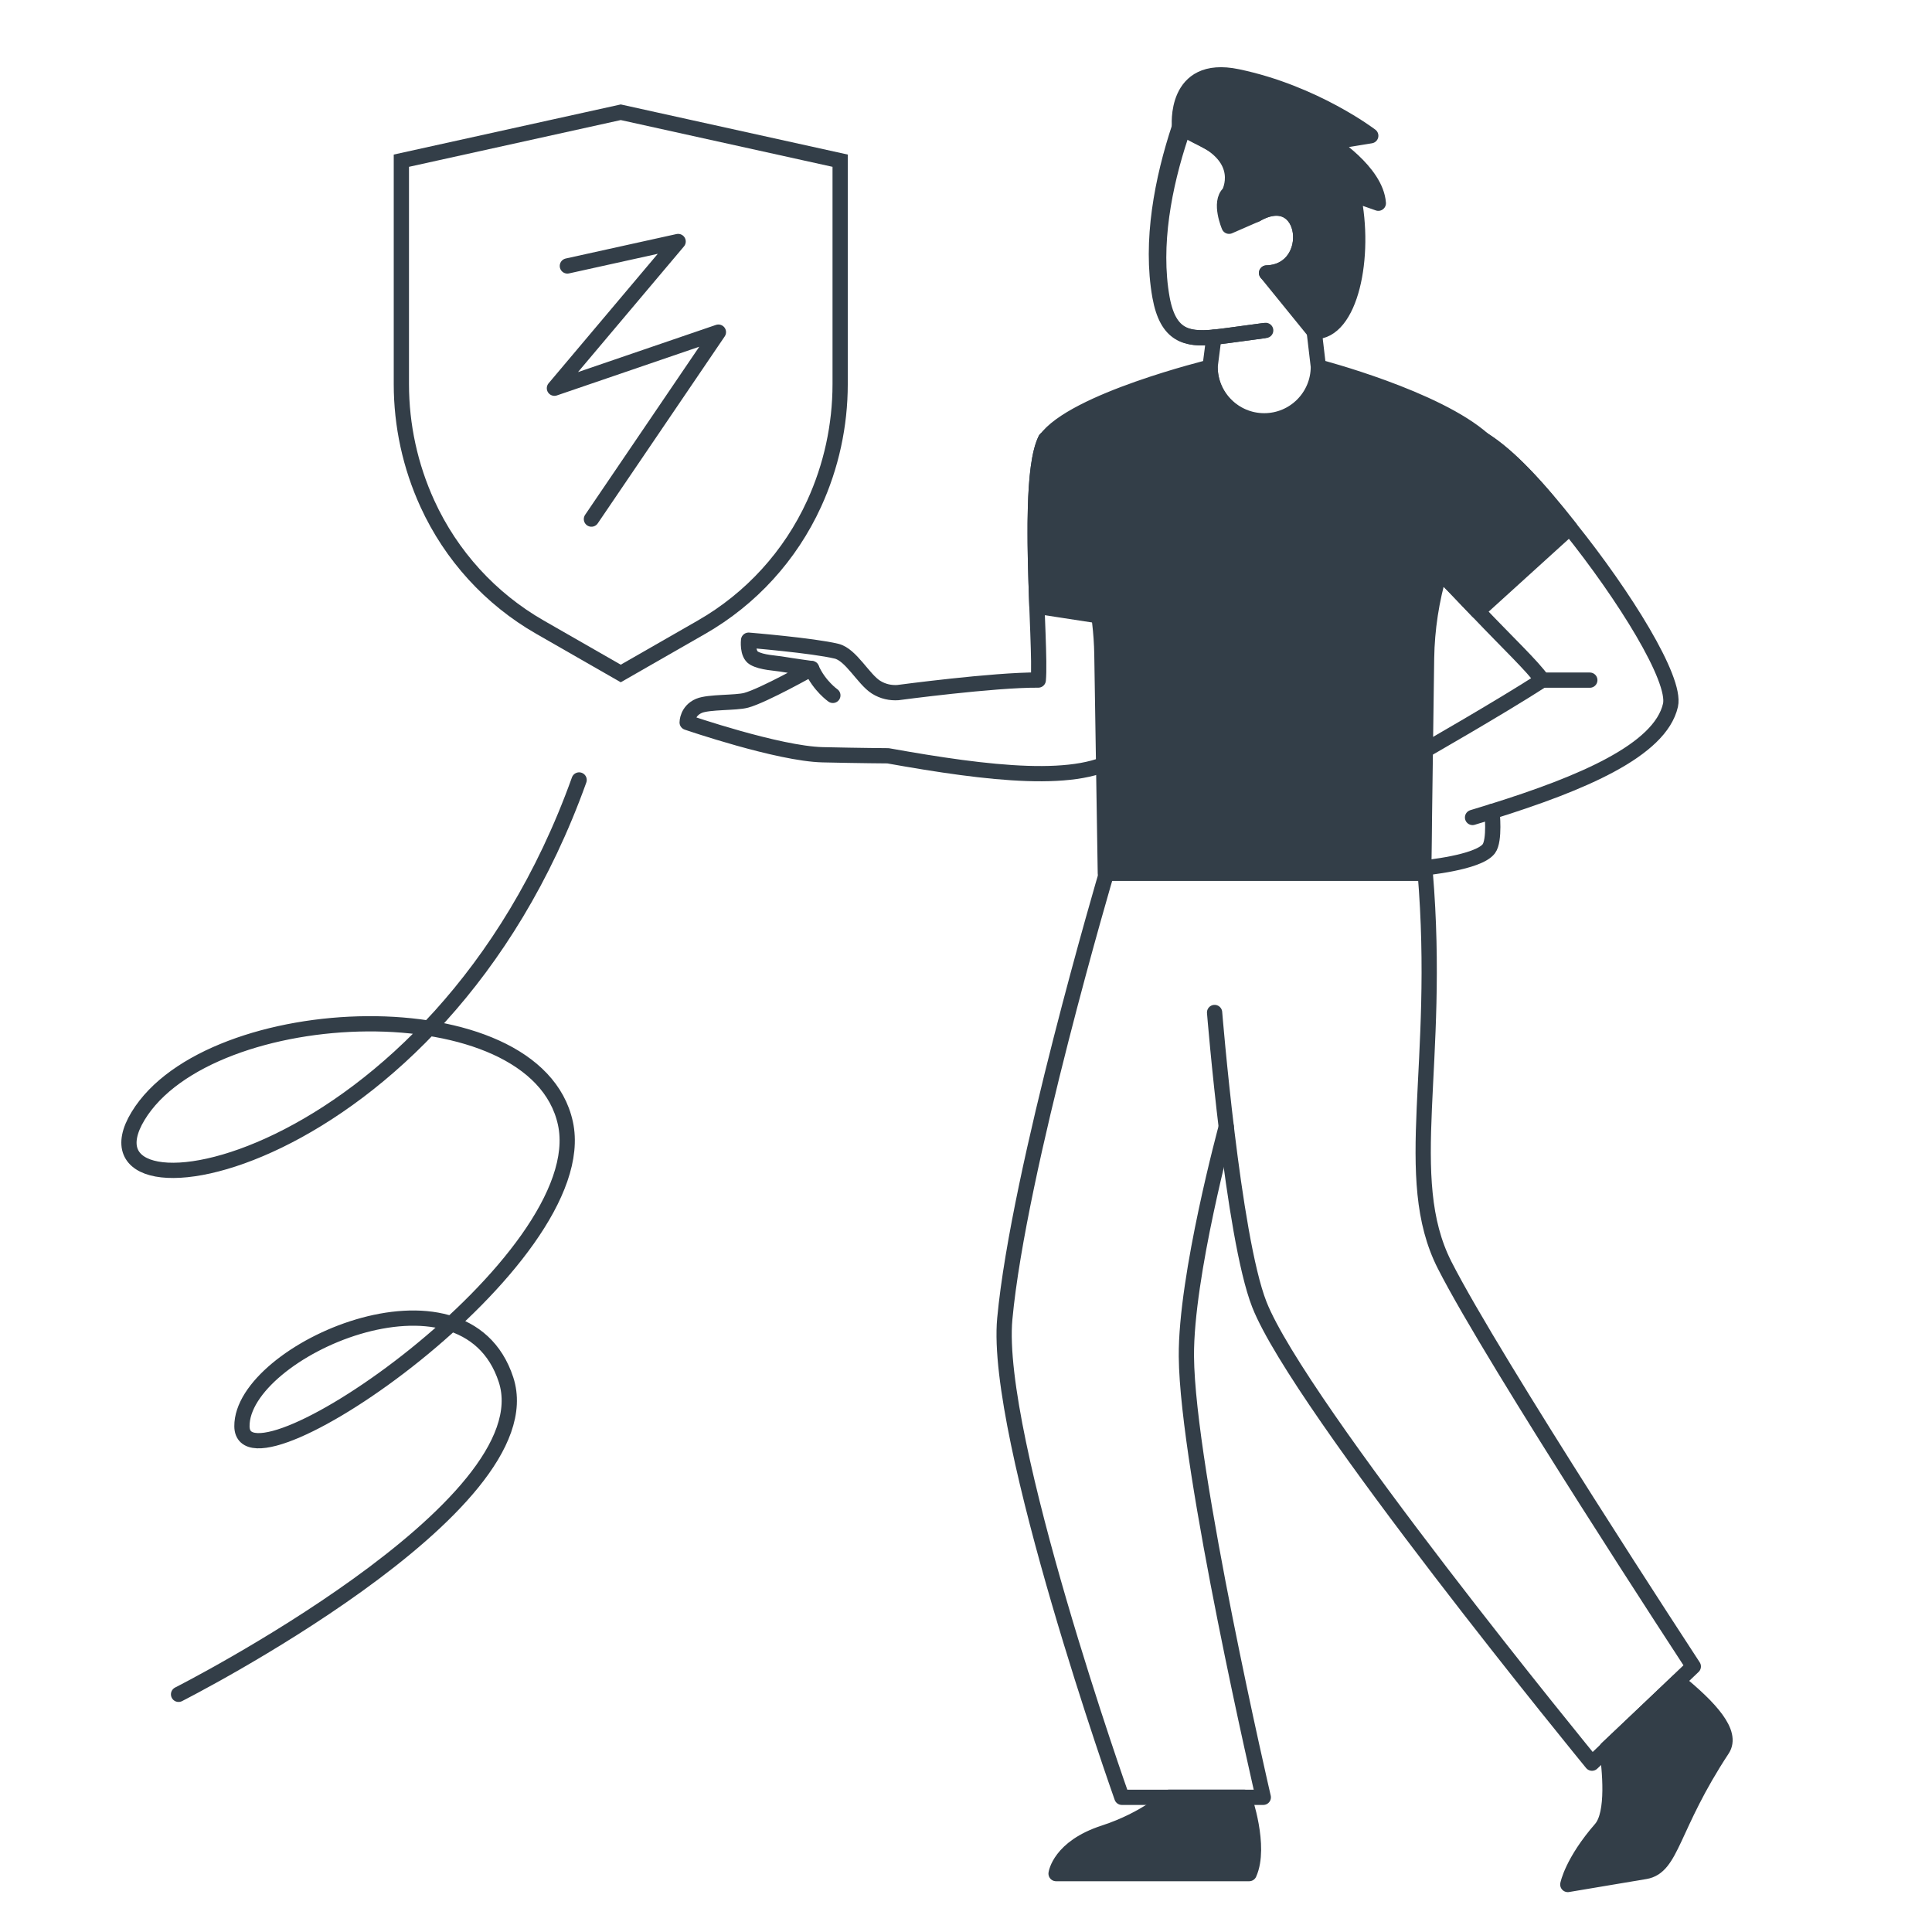
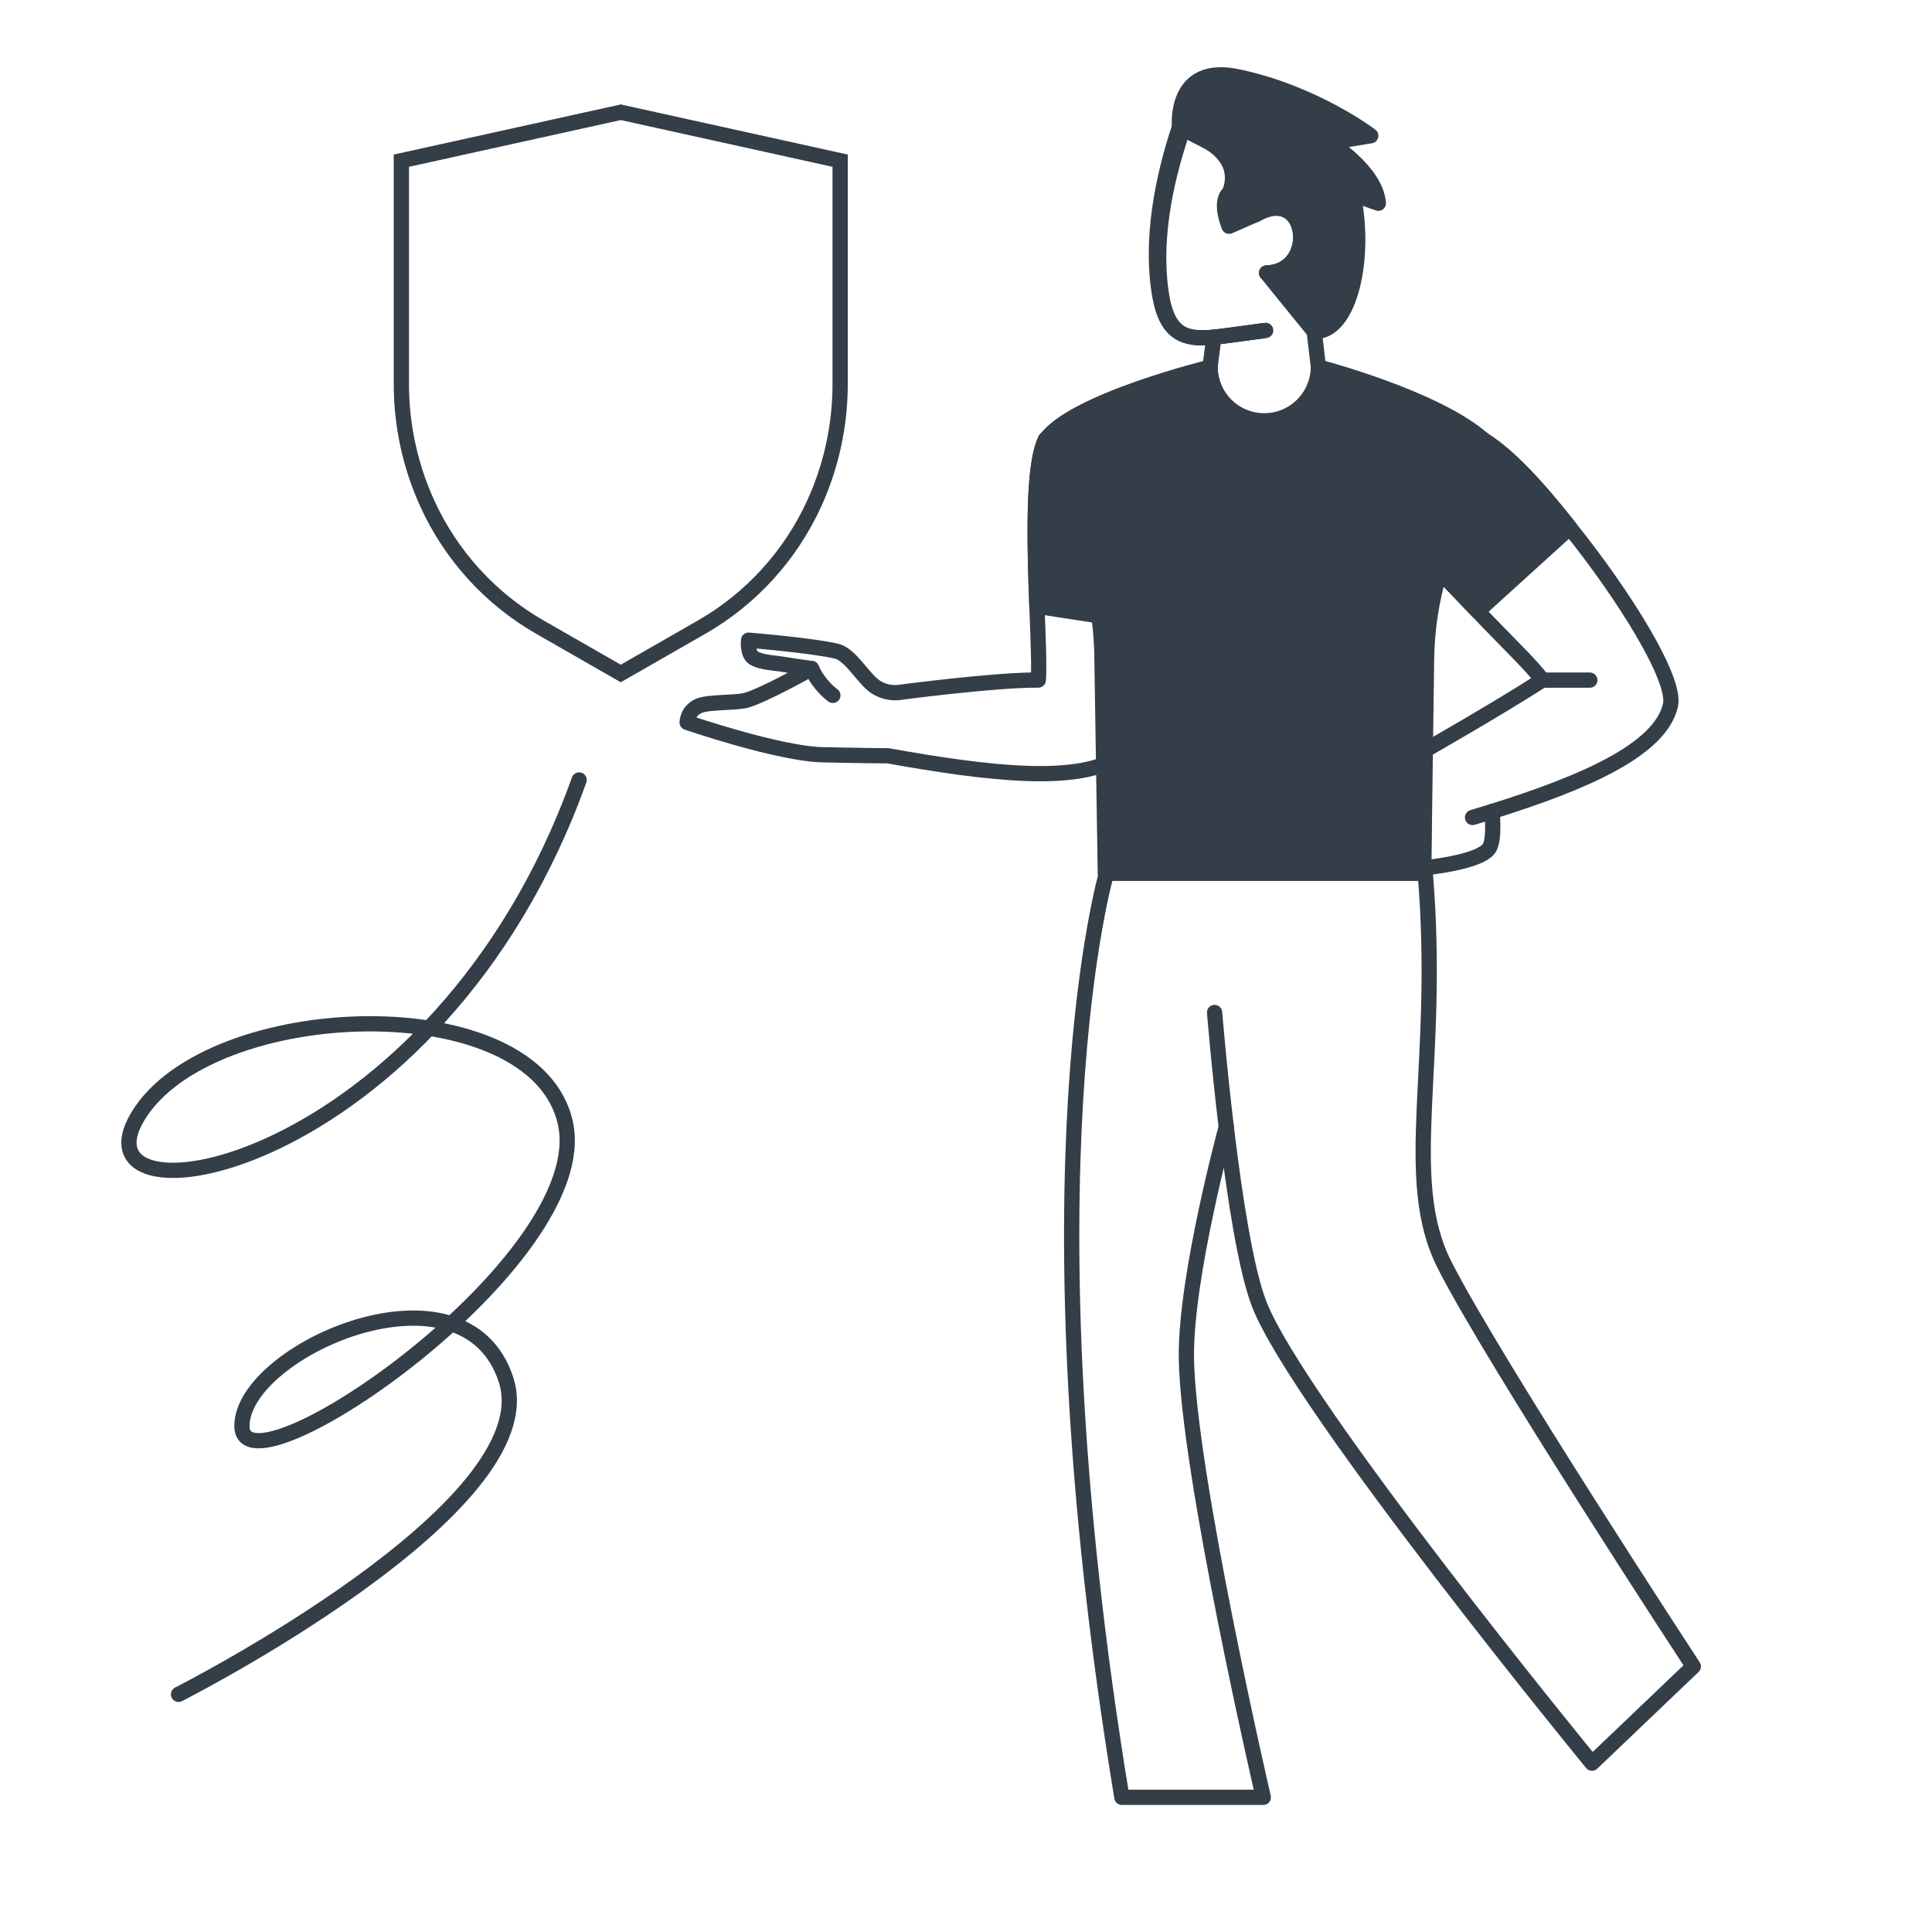
<svg xmlns="http://www.w3.org/2000/svg" width="380" height="380" viewBox="0 0 380 380" fill="none">
  <g clip-path="url(#clip0)">
    <path fill-rule="evenodd" clip-rule="evenodd" d="M78.943 31.606V75.556C78.943 83.676 80.691 91.701 84.067 99.079C88.74 109.294 96.478 117.782 106.198 123.353L122.095 132.465L137.992 123.353C147.711 117.782 155.45 109.294 160.123 99.079C163.499 91.701 165.246 83.676 165.246 75.556V31.606L122.095 22.078L78.943 31.606Z" stroke="#333E48" stroke-width="3" stroke-linecap="round" />
-     <path d="M111.595 52.311L133.38 47.5L109.049 76.357L141.301 65.326L116.327 102.101" stroke="#333E48" stroke-width="3" stroke-linecap="round" stroke-linejoin="round" />
    <path d="M163.812 136.774C163.812 136.774 161.126 134.898 159.626 131.492" stroke="#333E48" stroke-width="3" stroke-linecap="round" stroke-linejoin="round" />
    <path fill-rule="evenodd" clip-rule="evenodd" d="M203.951 119.247C203.495 107.066 203.047 91.458 205.67 86.393L228.786 110.706C228.908 114.919 228.863 119.087 228.623 123.047L203.951 119.247Z" fill="#333E48" stroke="#333E48" stroke-width="3" stroke-linecap="round" stroke-linejoin="round" />
    <path fill-rule="evenodd" clip-rule="evenodd" d="M176.6 136.226C175.187 136.317 173.67 136.028 172.282 135.144C169.815 133.575 167.383 128.77 164.541 128.085C159.872 126.957 147.238 125.917 147.238 125.917C147.238 125.917 146.922 128.648 148.289 129.438C149.855 130.343 152.454 130.381 154.235 130.698C155.568 130.934 159.625 131.494 159.625 131.494C159.625 131.494 150.213 136.797 146.765 137.736C144.73 138.289 139.441 138.011 137.493 138.825C135.155 139.806 135.155 142.089 135.155 142.089C135.155 142.089 153.087 148.251 161.81 148.452C169.203 148.623 174.662 148.654 174.662 148.654C194.445 152.196 212.607 154.398 220.463 148.574C227.063 143.679 229.276 127.566 228.782 110.706L205.666 86.393C201.63 94.186 204.862 126.944 204.215 133.759C195.506 133.693 176.6 136.226 176.6 136.226Z" stroke="#333E48" stroke-width="3" stroke-linecap="round" stroke-linejoin="round" />
    <path fill-rule="evenodd" clip-rule="evenodd" d="M283.19 112.46C281.559 117.979 280.68 123.699 280.589 129.461L280.015 171.768H217.407L216.728 128.689C216.652 124.499 216.158 120.333 215.261 116.25L205.614 86.532C211.067 78.791 238.007 72.215 238.007 72.215C238.007 78.127 242.799 82.922 248.714 82.922C254.626 82.922 259.422 78.13 259.422 72.215C259.422 72.215 282.505 78.214 291.814 86.532L283.19 112.46Z" fill="#333E48" stroke="#333E48" stroke-width="3" stroke-linecap="round" stroke-linejoin="round" />
    <path fill-rule="evenodd" clip-rule="evenodd" d="M290.649 120.231C296.756 126.654 301.384 130.98 303.356 133.776C294.965 139.19 280.168 147.644 280.168 147.644L280.012 170.7C280.012 170.7 290.729 169.712 292.826 166.944C294.071 165.303 293.459 159.613 293.459 159.613C311.059 154.115 326.54 147.599 328.561 138.71C329.722 133.602 319.516 117.188 308.76 103.789C302.299 95.572 296.749 89.632 291.814 86.53L287.923 84.27C282.533 81.14 275.647 82.611 272.01 87.668C268.435 92.637 269.131 99.491 273.63 103.64L283.19 112.459C285.27 114.608 287.909 117.348 290.649 120.231Z" stroke="#333E48" stroke-width="3" stroke-linecap="round" stroke-linejoin="round" />
    <path fill-rule="evenodd" clip-rule="evenodd" d="M291.815 86.531C296.749 89.633 302.3 95.572 308.761 103.79L290.65 120.231C287.91 117.348 285.27 114.608 283.187 112.459L273.628 103.64C269.128 99.492 268.432 92.634 272.007 87.668C275.648 82.608 282.534 81.137 287.92 84.27L291.815 86.531Z" fill="#333E48" stroke="#333E48" stroke-width="3" stroke-linecap="round" stroke-linejoin="round" />
    <path d="M289.631 160.785C290.914 160.399 292.194 160.01 293.46 159.613" stroke="#333E48" stroke-width="3" stroke-linecap="round" stroke-linejoin="round" />
    <path d="M303.36 133.775H312.697" stroke="#333E48" stroke-width="3" stroke-linecap="round" stroke-linejoin="round" />
    <path fill-rule="evenodd" clip-rule="evenodd" d="M257.499 56.797L259.305 72.119C259.305 77.999 254.539 82.768 248.656 82.768C242.776 82.768 238.007 78.002 238.007 72.119L238.754 66.322L238.726 66.326C233.275 66.841 229.547 66.011 228.146 58.319C226.203 47.421 228.586 35.223 231.996 24.947L258.077 38.702L257.499 56.797Z" stroke="#333E48" stroke-width="3" stroke-linecap="round" stroke-linejoin="round" />
    <path d="M238.726 66.327C239.646 66.24 240.615 66.116 241.628 65.977C243.748 65.69 248.946 64.988 248.946 64.988" stroke="#333E48" stroke-width="3" stroke-linecap="round" stroke-linejoin="round" />
    <path d="M247.006 42.207C257.354 36.196 259.308 53.409 249.119 53.689" stroke="#333E48" stroke-width="3" stroke-linecap="round" stroke-linejoin="round" />
    <path d="M232.252 26.697C228.984 36.537 226.705 48.224 228.565 58.658C230.132 67.27 234.746 66.903 241.476 65.994C243.506 65.717 248.483 65.046 248.483 65.046" stroke="#333E48" stroke-width="3" stroke-linecap="round" stroke-linejoin="round" />
    <path fill-rule="evenodd" clip-rule="evenodd" d="M249.119 53.688C259.308 53.408 257.354 36.194 247.006 42.205L241.742 44.502C241.742 44.502 239.722 39.784 241.742 37.989C241.742 37.989 245.509 31.124 235.316 26.697L231.996 24.947C231.996 24.947 230.761 12.451 243.375 15.083C258.572 18.251 269.611 26.7 269.611 26.7L261.522 28.021C261.522 28.021 270.649 33.683 271.099 39.971L266.132 38.228C268.74 50.447 265.644 65.395 258.485 65.222L249.119 53.688Z" fill="#333E48" stroke="#333E48" stroke-width="3" stroke-linecap="round" stroke-linejoin="round" />
-     <path d="M330.028 330.717L316.043 343.933C316.606 347.93 317.528 356.659 314.877 359.703C309.207 366.215 308.368 370.658 308.368 370.658L323.578 368.104C328.918 367.207 328.654 359.4 338.753 344.079C340.899 340.816 336.346 335.879 330.028 330.717Z" fill="#333E48" stroke="#333E48" stroke-width="3" stroke-linecap="round" stroke-linejoin="round" />
-     <path d="M241.191 221.634C241.191 221.634 233.221 250.916 233.347 266.804C233.521 289.086 248.473 353.508 248.473 353.508H220.659C220.659 353.508 195.483 282.549 197.629 259.397C200.336 230.206 217.685 171.562 217.685 171.562H280.318" stroke="#333E48" stroke-width="3" stroke-linecap="round" stroke-linejoin="round" />
+     <path d="M241.191 221.634C241.191 221.634 233.221 250.916 233.347 266.804C233.521 289.086 248.473 353.508 248.473 353.508H220.659C200.336 230.206 217.685 171.562 217.685 171.562H280.318" stroke="#333E48" stroke-width="3" stroke-linecap="round" stroke-linejoin="round" />
    <path d="M280.318 171.625C283.508 209.562 275.392 231.566 284.124 248.797C293.691 267.666 333.051 327.771 333.051 327.771L313.124 346.793C313.124 346.793 255.538 276.551 247.693 256.562C242.468 243.248 238.895 199.143 238.895 199.143" stroke="#333E48" stroke-width="3" stroke-linecap="round" stroke-linejoin="round" />
-     <path d="M244.694 353.503C244.694 353.503 248.086 363.161 245.696 368.515C238.905 368.515 207.717 368.515 207.717 368.515C207.717 368.515 208.399 363.349 217.121 360.506C225.466 357.789 229.947 353.5 229.947 353.5H244.694V353.503Z" fill="#333E48" stroke="#333E48" stroke-width="3" stroke-linecap="round" stroke-linejoin="round" />
    <path d="M35.121 333.253C35.121 333.253 107.723 296.463 99.526 271.364C91.329 246.266 47.447 265.637 47.587 280.541C47.726 295.446 117.105 247.975 111.209 220.926C105.313 193.878 41.219 196.287 27.148 219.518C13.074 242.746 86.004 231.251 113.906 153.409" stroke="#333E48" stroke-width="3" stroke-linecap="round" stroke-linejoin="round" />
  </g>
  <defs>
    <clipPath id="clip0">
      <rect width="380" height="380" fill="white" />
    </clipPath>
  </defs>
</svg>